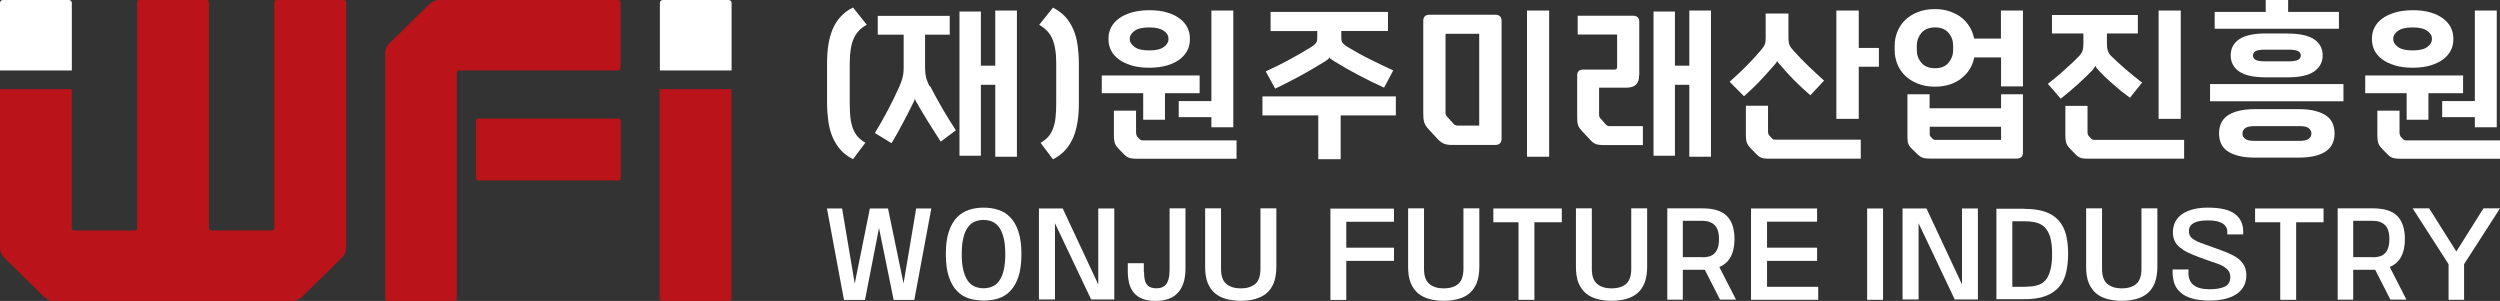
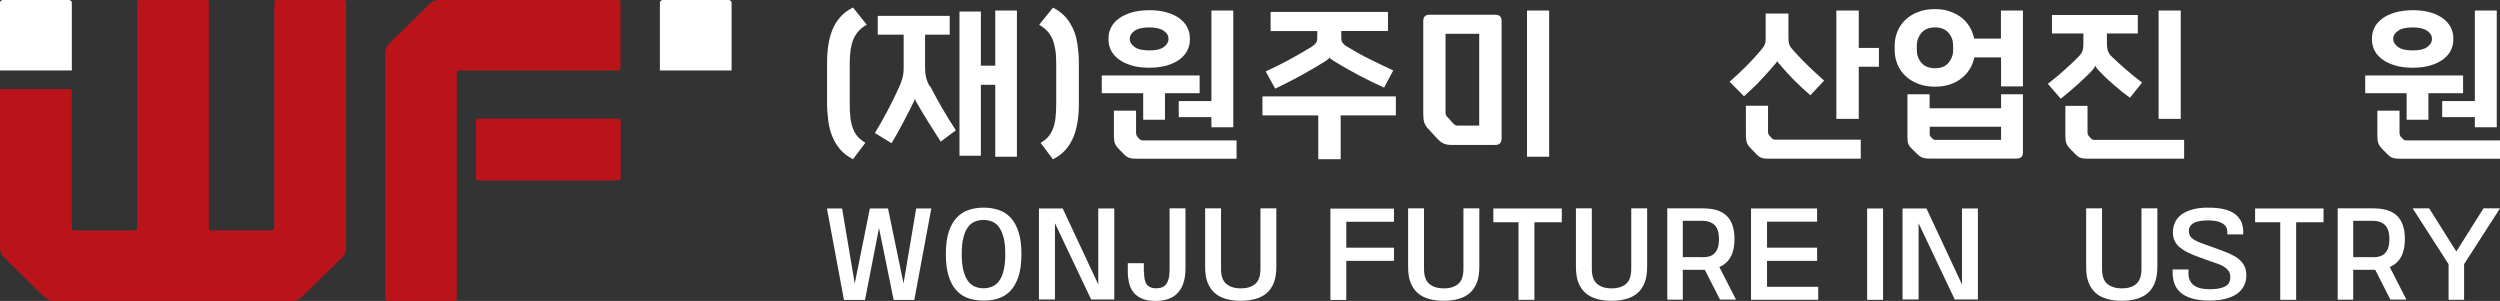
<svg xmlns="http://www.w3.org/2000/svg" width="216" height="26" viewBox="0 0 216 26" fill="none">
  <rect x="0" y="0" width="216" height="26" fill="#333333" stroke="none" />
  <g clip-path="url(#clip0_21_811)">
    <path d="M53.424 0H37.962C37.638 0 37.335 0.127 37.108 0.35L33.638 3.749C33.41 3.972 33.281 4.27 33.281 4.588V25.809C33.281 25.915 33.367 26 33.475 26H39.271C39.379 26 39.465 25.915 39.465 25.809V6.277C39.465 6.171 39.552 6.086 39.66 6.086H53.413C53.522 6.086 53.608 6.001 53.608 5.895V0.191C53.608 0.085 53.522 0 53.413 0H53.424Z" fill="#BA141A" />
    <path d="M29.907 0.191V21.412C29.907 21.73 29.777 22.028 29.55 22.251L26.09 25.649C25.863 25.872 25.561 26 25.236 26H4.671C4.347 26 4.044 25.872 3.817 25.649L0.357 22.251C0.13 22.028 0 21.73 0 21.412V7.7H6.196V19.723C6.196 19.829 6.282 19.914 6.39 19.914H11.656C11.764 19.914 11.85 19.829 11.85 19.723V0.191C11.85 0.085 11.937 0 12.045 0H17.851C17.959 0 18.046 0.085 18.046 0.191V19.712C18.046 19.819 18.133 19.904 18.241 19.904H23.506C23.614 19.904 23.701 19.819 23.701 19.712V0.191C23.701 0.085 23.787 0 23.895 0H29.691C29.799 0 29.886 0.085 29.886 0.191H29.907Z" fill="#BA141A" />
    <path d="M53.435 10.249H41.314C41.207 10.249 41.12 10.335 41.12 10.44V15.4C41.12 15.506 41.207 15.592 41.314 15.592H53.435C53.542 15.592 53.63 15.506 53.63 15.4V10.44C53.63 10.335 53.542 10.249 53.435 10.249Z" fill="#BA141A" />
-     <path d="M57.003 7.7H63.199V25.756C63.199 25.883 63.09 26 62.95 26H57.241C57.111 26 56.992 25.894 56.992 25.756V7.7H57.003Z" fill="#BA141A" />
    <path d="M57.252 0H62.961C63.091 0 63.209 0.106 63.209 0.244V6.086H57.014V0.244C57.014 0.117 57.122 0 57.263 0H57.252Z" fill="white" />
    <path d="M0.249 0H5.958C6.087 0 6.206 0.106 6.206 0.244V6.086H0V0.244C0 0.117 0.108 0 0.249 0Z" fill="white" />
    <path d="M76.725 18.013L78.066 24.492L79.158 18.013H80.466L78.996 25.915H77.212L75.947 19.702L74.736 25.915H72.919L71.448 18.013H72.757L73.849 24.503L75.157 18.013H76.703H76.725Z" fill="white" />
    <path d="M81.72 21.953C81.72 21.178 81.807 20.53 81.98 20.01C82.153 19.489 82.391 19.086 82.683 18.778C82.985 18.47 83.331 18.257 83.721 18.13C84.121 18.002 84.542 17.939 84.986 17.939C85.429 17.939 85.862 18.002 86.251 18.13C86.651 18.257 86.997 18.47 87.289 18.778C87.591 19.086 87.819 19.489 87.992 20.01C88.165 20.53 88.251 21.178 88.251 21.953C88.251 22.729 88.165 23.387 87.992 23.908C87.819 24.428 87.581 24.832 87.289 25.14C86.997 25.448 86.64 25.66 86.251 25.788C85.851 25.915 85.429 25.968 84.986 25.968C84.542 25.968 84.11 25.904 83.721 25.788C83.321 25.66 82.975 25.448 82.683 25.14C82.38 24.832 82.153 24.428 81.98 23.908C81.807 23.387 81.72 22.739 81.72 21.953ZM83.094 21.953C83.094 22.506 83.137 22.973 83.234 23.355C83.331 23.738 83.461 24.035 83.623 24.269C83.796 24.502 83.991 24.662 84.218 24.757C84.445 24.853 84.705 24.906 84.975 24.906C85.245 24.906 85.505 24.853 85.732 24.757C85.959 24.662 86.164 24.502 86.326 24.269C86.499 24.035 86.629 23.738 86.716 23.355C86.813 22.973 86.856 22.506 86.856 21.953C86.856 21.401 86.813 20.934 86.716 20.552C86.618 20.169 86.489 19.872 86.326 19.638C86.153 19.404 85.959 19.245 85.732 19.149C85.505 19.054 85.245 19.001 84.975 19.001C84.705 19.001 84.445 19.054 84.218 19.149C83.991 19.245 83.785 19.404 83.623 19.638C83.45 19.872 83.321 20.169 83.234 20.552C83.137 20.934 83.094 21.401 83.094 21.953Z" fill="white" />
    <path d="M96.274 18.013V25.873H94.274L91.149 19.288V25.873H89.765V18.013H91.819L94.89 24.577V18.013H96.274Z" fill="white" />
    <path d="M98.847 23.494C98.847 23.716 98.858 23.908 98.891 24.088C98.923 24.269 98.966 24.407 99.053 24.534C99.128 24.651 99.237 24.747 99.377 24.81C99.518 24.874 99.691 24.906 99.907 24.906C100.156 24.906 100.361 24.864 100.512 24.768C100.664 24.683 100.783 24.555 100.858 24.396C100.934 24.237 100.988 24.056 101.021 23.844C101.042 23.631 101.053 23.409 101.053 23.164V18.002H102.426V23.164C102.426 23.695 102.361 24.141 102.232 24.502C102.102 24.864 101.929 25.15 101.691 25.373C101.464 25.596 101.194 25.756 100.88 25.851C100.566 25.947 100.231 26 99.864 26C99.377 26 98.977 25.936 98.663 25.798C98.35 25.66 98.101 25.48 97.928 25.246C97.744 25.012 97.626 24.747 97.55 24.449C97.485 24.152 97.442 23.833 97.442 23.504V22.739H98.826V23.504L98.847 23.494Z" fill="white" />
    <path d="M105.497 23.228C105.497 23.844 105.648 24.279 105.962 24.534C106.265 24.789 106.686 24.917 107.205 24.917C107.724 24.917 108.146 24.789 108.449 24.534C108.751 24.279 108.903 23.844 108.903 23.228V18.002H110.276V23.047C110.276 23.589 110.2 24.046 110.06 24.428C109.908 24.8 109.703 25.108 109.433 25.331C109.162 25.564 108.838 25.724 108.459 25.83C108.081 25.936 107.67 25.989 107.205 25.989C106.74 25.989 106.319 25.936 105.94 25.83C105.562 25.724 105.237 25.564 104.967 25.331C104.697 25.097 104.491 24.8 104.34 24.428C104.189 24.056 104.124 23.589 104.124 23.047V18.002H105.497V23.228Z" fill="white" />
    <path d="M116.32 21.401H120.44V22.538H116.32V25.915H114.947V18.024H120.44V19.16H116.32V21.412V21.401Z" fill="white" />
    <path d="M123.035 23.228C123.035 23.844 123.186 24.279 123.5 24.534C123.802 24.789 124.224 24.917 124.743 24.917C125.262 24.917 125.684 24.789 125.986 24.534C126.289 24.279 126.441 23.844 126.441 23.228V18.002H127.814V23.047C127.814 23.589 127.738 24.046 127.598 24.428C127.446 24.8 127.241 25.108 126.97 25.331C126.7 25.564 126.376 25.724 125.997 25.83C125.619 25.936 125.197 25.989 124.743 25.989C124.289 25.989 123.856 25.936 123.478 25.83C123.1 25.724 122.775 25.564 122.505 25.331C122.235 25.097 122.029 24.8 121.878 24.428C121.726 24.056 121.661 23.589 121.661 23.047V18.002H123.035V23.228Z" fill="white" />
    <path d="M129.025 18.013H134.939V19.203H132.571V25.904H131.198V19.203H129.025V18.013Z" fill="white" />
    <path d="M137.534 23.228C137.534 23.844 137.685 24.279 137.999 24.534C138.302 24.789 138.723 24.917 139.242 24.917C139.761 24.917 140.183 24.789 140.486 24.534C140.789 24.279 140.94 23.844 140.94 23.228V18.002H142.313V23.047C142.313 23.589 142.238 24.046 142.097 24.428C141.946 24.8 141.74 25.108 141.47 25.331C141.2 25.564 140.875 25.724 140.497 25.83C140.118 25.936 139.697 25.989 139.242 25.989C138.788 25.989 138.356 25.936 137.977 25.83C137.599 25.724 137.275 25.564 137.004 25.331C136.734 25.097 136.529 24.8 136.377 24.428C136.226 24.056 136.161 23.589 136.161 23.047V18.002H137.534V23.228Z" fill="white" />
    <path d="M147.114 18.002C148.055 18.002 148.747 18.215 149.19 18.65C149.633 19.086 149.86 19.755 149.86 20.658C149.86 21.89 149.428 22.697 148.552 23.069L149.99 25.883H148.606L147.298 23.313H145.395V25.894H144.054V18.002H147.125H147.114ZM147.06 22.23C147.287 22.23 147.492 22.208 147.676 22.155C147.86 22.102 148.011 22.017 148.13 21.89C148.26 21.762 148.357 21.603 148.422 21.401C148.487 21.199 148.52 20.955 148.52 20.658C148.52 20.084 148.39 19.68 148.13 19.436C147.871 19.192 147.514 19.075 147.06 19.075H145.395V22.219H147.06V22.23Z" fill="white" />
    <path d="M157.094 24.768V25.904H151.288V18.013H156.997V19.15H152.672V21.401H156.997V22.538H152.672V24.779H157.105L157.094 24.768Z" fill="white" />
    <path d="M162.695 18.013V25.904H161.321V18.013H162.695Z" fill="white" />
    <path d="M170.89 18.013V25.873H168.89L165.765 19.288V25.873H164.381V18.013H166.447L169.517 24.577V18.013H170.901H170.89Z" fill="white" />
-     <path d="M174.891 18.045C175.616 18.045 176.221 18.13 176.708 18.3C177.194 18.47 177.583 18.725 177.875 19.054C178.167 19.383 178.373 19.787 178.502 20.275C178.621 20.753 178.686 21.306 178.686 21.922C178.686 22.538 178.621 23.101 178.502 23.589C178.383 24.078 178.167 24.492 177.875 24.821C177.583 25.15 177.194 25.405 176.708 25.586C176.221 25.767 175.616 25.851 174.891 25.851H172.491V18.034H174.891V18.045ZM175.042 24.768C175.388 24.768 175.713 24.736 175.983 24.662C176.264 24.587 176.502 24.45 176.697 24.248C176.891 24.035 177.043 23.748 177.14 23.377C177.248 23.005 177.302 22.516 177.302 21.922C177.302 21.327 177.248 20.86 177.14 20.498C177.032 20.137 176.87 19.851 176.664 19.638C176.459 19.436 176.21 19.298 175.907 19.224C175.605 19.15 175.27 19.118 174.891 19.118H173.864V24.779H175.042V24.768Z" fill="white" />
    <path d="M181.616 23.228C181.616 23.844 181.768 24.279 182.081 24.534C182.395 24.789 182.806 24.917 183.325 24.917C183.844 24.917 184.266 24.789 184.568 24.534C184.871 24.279 185.022 23.844 185.022 23.228V18.002H186.396V23.047C186.396 23.589 186.32 24.046 186.179 24.428C186.028 24.8 185.823 25.108 185.552 25.331C185.282 25.564 184.958 25.724 184.579 25.83C184.201 25.936 183.79 25.989 183.325 25.989C182.86 25.989 182.438 25.936 182.06 25.83C181.681 25.724 181.357 25.564 181.087 25.331C180.816 25.097 180.611 24.8 180.46 24.428C180.308 24.056 180.243 23.589 180.243 23.047V18.002H181.616V23.228Z" fill="white" />
    <path d="M189.077 23.547C189.077 24.046 189.228 24.407 189.542 24.64C189.845 24.874 190.31 24.991 190.904 24.991C191.456 24.991 191.899 24.917 192.213 24.768C192.526 24.619 192.699 24.343 192.699 23.95C192.699 23.716 192.645 23.525 192.526 23.377C192.407 23.228 192.267 23.111 192.094 23.005C191.921 22.909 191.726 22.824 191.531 22.761C191.337 22.697 191.142 22.633 190.969 22.569L189.942 22.198C189.607 22.07 189.304 21.953 189.034 21.815C188.763 21.688 188.536 21.539 188.342 21.38C188.147 21.221 187.996 21.04 187.898 20.828C187.801 20.615 187.736 20.381 187.736 20.095C187.736 19.776 187.801 19.479 187.92 19.213C188.039 18.948 188.234 18.725 188.482 18.534C188.731 18.353 189.045 18.204 189.434 18.098C189.812 17.992 190.256 17.939 190.764 17.939C191.834 17.939 192.613 18.119 193.088 18.48C193.564 18.841 193.813 19.341 193.813 19.989V20.254H192.44V20.031C192.44 19.702 192.288 19.457 191.996 19.288C191.704 19.118 191.304 19.043 190.785 19.043C190.558 19.043 190.342 19.054 190.137 19.086C189.931 19.118 189.758 19.16 189.607 19.235C189.455 19.309 189.337 19.404 189.25 19.521C189.164 19.638 189.12 19.787 189.12 19.957C189.12 20.137 189.164 20.297 189.239 20.413C189.315 20.53 189.434 20.636 189.596 20.732C189.758 20.828 189.942 20.913 190.169 20.997C190.396 21.082 190.656 21.178 190.948 21.274L191.964 21.645C192.332 21.773 192.645 21.911 192.905 22.049C193.175 22.187 193.391 22.336 193.564 22.506C193.737 22.676 193.867 22.867 193.953 23.069C194.04 23.281 194.083 23.525 194.083 23.791C194.083 24.12 194.018 24.407 193.889 24.672C193.759 24.938 193.564 25.172 193.305 25.363C193.045 25.554 192.71 25.703 192.31 25.809C191.91 25.915 191.434 25.968 190.894 25.968C190.277 25.968 189.769 25.904 189.358 25.777C188.947 25.649 188.623 25.48 188.385 25.256C188.136 25.034 187.963 24.779 187.866 24.492C187.769 24.194 187.715 23.886 187.715 23.557V23.281H189.088V23.525L189.077 23.547Z" fill="white" />
    <path d="M194.84 18.013H200.754V19.203H198.387V25.904H197.013V19.203H194.84V18.013Z" fill="white" />
    <path d="M205.036 18.002C205.977 18.002 206.669 18.215 207.112 18.65C207.555 19.086 207.783 19.755 207.783 20.658C207.783 21.89 207.35 22.697 206.474 23.069L207.912 25.883H206.528L205.22 23.313H203.317V25.894H201.976V18.002H205.047H205.036ZM204.982 22.23C205.209 22.23 205.415 22.208 205.598 22.155C205.782 22.102 205.934 22.017 206.053 21.89C206.182 21.762 206.28 21.603 206.344 21.401C206.409 21.199 206.442 20.955 206.442 20.658C206.442 20.084 206.312 19.68 206.053 19.436C205.793 19.192 205.436 19.075 204.982 19.075H203.317V22.219H204.982V22.23Z" fill="white" />
    <path d="M214.573 18.002H216L212.897 22.824V25.904H211.556V22.824L208.453 18.002H209.88L212.226 21.73L214.573 18.002Z" fill="white" />
    <path d="M73.698 13.754C73.254 13.531 72.897 13.255 72.606 12.926C72.324 12.597 72.097 12.235 71.924 11.821C71.751 11.407 71.632 10.961 71.567 10.472C71.503 9.984 71.459 9.463 71.459 8.922V5.459C71.459 4.907 71.492 4.387 71.567 3.909C71.632 3.42 71.762 2.974 71.924 2.56C72.097 2.146 72.324 1.784 72.606 1.466C72.887 1.147 73.254 0.871 73.698 0.648L74.887 2.135C74.627 2.284 74.4 2.454 74.216 2.645C74.033 2.836 73.881 3.07 73.762 3.324C73.644 3.59 73.557 3.898 73.503 4.248C73.449 4.599 73.416 5.003 73.416 5.459V8.922C73.416 9.421 73.438 9.856 73.481 10.207C73.525 10.568 73.6 10.876 73.708 11.141C73.817 11.407 73.946 11.63 74.119 11.821C74.292 12.012 74.508 12.182 74.768 12.331L73.708 13.743L73.698 13.754Z" fill="white" />
    <path d="M80.358 7.435C80.682 8.051 81.028 8.698 81.418 9.368C81.807 10.037 82.196 10.663 82.585 11.258L81.277 12.235C80.931 11.694 80.574 11.141 80.217 10.568C79.861 9.994 79.525 9.431 79.201 8.868C79.169 8.815 79.147 8.773 79.115 8.72C79.093 8.667 79.071 8.603 79.05 8.518C79.028 8.603 79.007 8.677 78.985 8.72C78.963 8.773 78.942 8.815 78.909 8.868C78.617 9.463 78.325 10.047 78.012 10.621C77.709 11.205 77.385 11.789 77.028 12.373L75.59 11.492C75.968 10.876 76.347 10.217 76.703 9.527C77.071 8.837 77.395 8.167 77.687 7.52C77.817 7.233 77.914 6.967 77.979 6.712C78.044 6.457 78.077 6.171 78.077 5.841V2.995H75.838V1.37H82.056V2.995H79.925V5.841C79.925 6.171 79.958 6.447 80.012 6.68C80.066 6.914 80.174 7.18 80.315 7.456L80.358 7.435ZM84.748 0.998V5.671H85.991V0.913H87.862V13.542H85.991V7.328H84.748V13.457H82.899V0.998H84.748Z" fill="white" />
    <path d="M89.905 12.341C90.165 12.193 90.381 12.023 90.554 11.832C90.727 11.64 90.857 11.407 90.965 11.152C91.073 10.886 91.149 10.578 91.192 10.217C91.235 9.856 91.257 9.431 91.257 8.932V5.47C91.257 5.013 91.235 4.599 91.17 4.259C91.116 3.908 91.03 3.6 90.911 3.335C90.792 3.069 90.641 2.846 90.457 2.655C90.273 2.464 90.046 2.294 89.786 2.145L90.976 0.658C91.419 0.881 91.776 1.158 92.068 1.476C92.349 1.795 92.576 2.167 92.749 2.57C92.922 2.984 93.041 3.431 93.106 3.919C93.171 4.408 93.214 4.928 93.214 5.47V8.932C93.214 9.484 93.181 10.005 93.106 10.483C93.03 10.961 92.922 11.417 92.749 11.832C92.576 12.246 92.349 12.618 92.068 12.936C91.787 13.265 91.419 13.531 90.976 13.765L89.916 12.352L89.905 12.341Z" fill="white" />
    <path d="M98.772 10.345V8.051H95.193V6.521H103.648V8.051H100.653V10.345H98.782H98.772ZM99.312 0.882C99.896 0.882 100.404 0.945 100.848 1.083C101.291 1.211 101.648 1.391 101.94 1.614C102.232 1.837 102.448 2.092 102.588 2.379C102.729 2.666 102.805 2.963 102.805 3.271V3.452C102.805 3.77 102.729 4.068 102.588 4.355C102.448 4.641 102.221 4.896 101.94 5.119C101.648 5.342 101.28 5.512 100.848 5.65C100.404 5.778 99.896 5.852 99.312 5.852C98.728 5.852 98.188 5.788 97.755 5.65C97.312 5.512 96.944 5.342 96.652 5.119C96.36 4.896 96.133 4.641 95.993 4.355C95.852 4.068 95.776 3.76 95.776 3.452V3.271C95.776 2.963 95.852 2.666 95.993 2.379C96.133 2.092 96.36 1.837 96.652 1.614C96.944 1.391 97.312 1.221 97.755 1.083C98.198 0.956 98.718 0.882 99.312 0.882ZM106.838 12.118V13.712H98.198C97.885 13.712 97.658 13.68 97.507 13.616C97.355 13.552 97.204 13.435 97.052 13.266L96.663 12.873C96.587 12.788 96.512 12.703 96.458 12.628C96.404 12.554 96.36 12.469 96.328 12.384C96.296 12.299 96.274 12.193 96.263 12.087C96.252 11.97 96.241 11.832 96.241 11.662V9.559H98.155V11.46C98.155 11.588 98.188 11.694 98.242 11.789L98.48 12.044C98.48 12.044 98.555 12.097 98.588 12.108C98.62 12.118 98.685 12.129 98.761 12.129H106.816L106.838 12.118ZM100.956 3.314C100.956 3.08 100.826 2.857 100.556 2.666C100.296 2.475 99.874 2.369 99.301 2.369C98.728 2.369 98.296 2.464 98.025 2.666C97.755 2.857 97.615 3.08 97.615 3.314V3.399C97.615 3.632 97.755 3.855 98.025 4.057C98.296 4.259 98.718 4.355 99.301 4.355C99.885 4.355 100.285 4.259 100.556 4.057C100.815 3.855 100.956 3.643 100.956 3.399V3.314ZM101.842 8.73H104.664V0.913H106.556V10.993H104.664V10.122H101.842V8.741V8.73Z" fill="white" />
    <path d="M113.898 13.754V9.973H109.076V8.327H120.602V9.973H115.834V13.754H113.898ZM109.757 1.03H119.921V2.677H115.888V3.144C115.888 3.261 115.888 3.367 115.898 3.441C115.909 3.516 115.931 3.601 115.974 3.664C116.017 3.728 116.071 3.792 116.136 3.845C116.201 3.909 116.288 3.972 116.396 4.036C117.023 4.418 117.672 4.779 118.342 5.109C119.002 5.438 119.683 5.767 120.375 6.086L119.585 7.573C118.829 7.233 118.083 6.861 117.358 6.479C116.634 6.096 115.942 5.703 115.271 5.289C115.163 5.215 115.077 5.151 115.001 5.109C114.936 5.066 114.882 5.013 114.871 4.939C114.85 5.013 114.806 5.066 114.742 5.119C114.677 5.172 114.59 5.226 114.493 5.3C113.109 6.16 111.671 6.946 110.179 7.658L109.357 6.171C110.103 5.831 110.806 5.48 111.444 5.13C112.092 4.779 112.709 4.418 113.314 4.047C113.412 3.983 113.498 3.919 113.563 3.855C113.628 3.792 113.682 3.739 113.725 3.675C113.768 3.611 113.79 3.537 113.801 3.452C113.801 3.367 113.812 3.271 113.812 3.154V2.687H109.779V1.03H109.757Z" fill="white" />
    <path d="M125.532 12.522C125.359 12.522 125.219 12.522 125.1 12.501C124.981 12.49 124.873 12.458 124.765 12.416C124.667 12.373 124.57 12.32 124.484 12.257C124.397 12.193 124.289 12.097 124.181 11.98L123.446 11.184C123.348 11.078 123.262 10.982 123.208 10.886C123.143 10.801 123.1 10.706 123.067 10.61C123.035 10.515 123.013 10.408 122.991 10.281C122.981 10.153 122.97 10.005 122.97 9.824V1.816C122.97 1.455 123.143 1.274 123.5 1.274H129.198C129.555 1.274 129.738 1.455 129.738 1.816V11.959C129.738 12.331 129.555 12.522 129.198 12.522H125.543H125.532ZM127.803 10.854V2.921H124.894V9.707C124.894 9.792 124.894 9.867 124.927 9.93C124.948 9.994 124.992 10.058 125.078 10.132L125.586 10.695C125.651 10.759 125.716 10.812 125.77 10.823C125.824 10.844 125.889 10.854 125.954 10.854H127.803ZM133.847 0.913V13.542H131.933V0.913H133.847Z" fill="white" />
-     <path d="M141.621 6.511C141.621 7.222 141.264 7.573 140.54 7.573H138.161V9.92C138.161 10.069 138.215 10.185 138.313 10.27L138.745 10.759C138.745 10.759 138.842 10.844 138.886 10.865C138.929 10.886 138.994 10.897 139.07 10.897H141.946V12.533H138.572C138.269 12.533 138.042 12.501 137.88 12.448C137.718 12.384 137.534 12.257 137.35 12.033L136.691 11.332C136.604 11.237 136.529 11.141 136.475 11.067C136.42 10.993 136.377 10.908 136.345 10.812C136.312 10.716 136.291 10.621 136.28 10.504C136.28 10.387 136.269 10.249 136.269 10.069V6.511C136.269 6.181 136.442 6.011 136.799 6.011H139.513C139.653 6.011 139.718 5.937 139.718 5.778V2.984H136.312V1.359H141.081C141.448 1.359 141.632 1.54 141.632 1.901V6.511H141.621ZM144.714 0.998V5.671H145.957V0.913H147.828V13.542H145.957V7.328H144.714V13.457H142.865V0.998H144.714Z" fill="white" />
    <path d="M154.921 4.333C155.342 4.801 155.775 5.257 156.218 5.682C156.661 6.107 157.126 6.542 157.602 6.967L156.413 8.231C155.915 7.796 155.45 7.371 155.029 6.946C154.607 6.521 154.196 6.075 153.807 5.608C153.742 5.533 153.677 5.47 153.645 5.427C153.601 5.385 153.569 5.321 153.537 5.247C153.537 5.31 153.504 5.374 153.461 5.427C153.418 5.48 153.364 5.544 153.299 5.618C152.888 6.096 152.477 6.553 152.066 6.988C151.655 7.424 151.19 7.859 150.682 8.316L149.439 7.063C149.968 6.596 150.455 6.139 150.898 5.693C151.342 5.247 151.763 4.79 152.153 4.323C152.228 4.227 152.304 4.131 152.358 4.057C152.412 3.983 152.455 3.898 152.488 3.813C152.52 3.728 152.542 3.643 152.542 3.558C152.542 3.473 152.553 3.367 152.553 3.229V1.168H154.521V3.229C154.521 3.484 154.542 3.685 154.596 3.845C154.65 3.993 154.758 4.163 154.931 4.333H154.921ZM160.77 12.076V13.711H152.823C152.52 13.711 152.293 13.68 152.153 13.616C152.001 13.552 151.85 13.435 151.698 13.265L151.266 12.819C151.19 12.734 151.115 12.649 151.061 12.575C151.006 12.501 150.963 12.416 150.931 12.331C150.898 12.246 150.877 12.14 150.866 12.033C150.855 11.917 150.844 11.778 150.844 11.609V9.134H152.758V11.354C152.758 11.502 152.791 11.609 152.845 11.683L153.126 11.98C153.169 12.044 153.255 12.065 153.407 12.065H160.759L160.77 12.076ZM160.597 0.913V4.142H162.338V5.767H160.597V10.27H158.662V0.913H160.597Z" fill="white" />
    <path d="M174.783 0.913V7.466H172.891V4.96H170.577C170.512 5.31 170.382 5.64 170.198 5.948C170.015 6.256 169.777 6.521 169.485 6.755C169.193 6.989 168.858 7.169 168.468 7.297C168.079 7.424 167.658 7.488 167.182 7.488C166.63 7.488 166.144 7.403 165.711 7.233C165.279 7.063 164.922 6.84 164.619 6.553C164.317 6.266 164.089 5.926 163.938 5.555C163.787 5.172 163.7 4.779 163.7 4.355V3.94C163.7 3.515 163.776 3.112 163.938 2.73C164.089 2.347 164.317 2.007 164.619 1.721C164.922 1.434 165.279 1.2 165.711 1.041C166.144 0.871 166.63 0.786 167.182 0.786C167.647 0.786 168.079 0.85 168.468 0.988C168.858 1.126 169.193 1.296 169.485 1.529C169.766 1.752 170.004 2.029 170.188 2.337C170.371 2.655 170.501 2.984 170.566 3.335H172.88V0.913H174.772H174.783ZM166.728 9.357H172.891V8.146H174.783V13.181C174.783 13.52 174.599 13.701 174.232 13.701H166.76C166.457 13.701 166.241 13.669 166.09 13.616C165.949 13.563 165.787 13.446 165.603 13.265L165.225 12.894C165.149 12.819 165.073 12.745 165.019 12.671C164.965 12.607 164.922 12.533 164.89 12.458C164.857 12.384 164.836 12.299 164.825 12.203C164.814 12.108 164.803 11.991 164.803 11.853V8.146H166.717V9.357H166.728ZM168.75 3.93C168.75 3.505 168.62 3.144 168.35 2.836C168.09 2.528 167.701 2.368 167.193 2.368C166.684 2.368 166.284 2.528 166.014 2.836C165.755 3.144 165.614 3.515 165.614 3.93V4.344C165.614 4.758 165.744 5.119 166.014 5.427C166.274 5.735 166.674 5.895 167.193 5.895C167.712 5.895 168.09 5.735 168.35 5.427C168.609 5.119 168.75 4.758 168.75 4.344V3.93ZM172.891 12.097V10.95H166.728V11.609C166.728 11.694 166.76 11.778 166.836 11.842L166.987 12.002C167.052 12.065 167.128 12.086 167.214 12.086H172.902L172.891 12.097Z" fill="white" />
    <path d="M182.038 2.846V3.728C182.038 3.983 182.06 4.195 182.114 4.365C182.168 4.535 182.254 4.694 182.395 4.832C182.557 4.992 182.741 5.162 182.957 5.363C183.173 5.555 183.4 5.756 183.638 5.969C183.876 6.171 184.125 6.383 184.374 6.585C184.622 6.787 184.86 6.967 185.076 7.137L184.028 8.444C183.79 8.274 183.541 8.082 183.282 7.881C183.022 7.668 182.773 7.456 182.535 7.243C182.287 7.031 182.06 6.819 181.833 6.606C181.616 6.394 181.433 6.203 181.281 6.043C181.227 5.98 181.184 5.926 181.141 5.863C181.097 5.799 181.065 5.735 181.043 5.671C181.022 5.735 180.989 5.799 180.935 5.863C180.881 5.926 180.838 5.98 180.805 6.043C180.643 6.213 180.459 6.404 180.232 6.617C180.016 6.829 179.778 7.052 179.53 7.275C179.281 7.498 179.032 7.711 178.773 7.934C178.524 8.146 178.275 8.348 178.048 8.529L176.935 7.243C177.162 7.052 177.4 6.861 177.659 6.659C177.908 6.457 178.146 6.245 178.383 6.033C178.621 5.82 178.838 5.618 179.054 5.417C179.27 5.215 179.465 5.024 179.627 4.854C179.778 4.694 179.876 4.535 179.93 4.386C179.984 4.227 180.005 4.025 180.005 3.77V2.889H177.291V1.296H184.709V2.889H182.027L182.038 2.846ZM188.709 12.076V13.711H180.405C180.092 13.711 179.865 13.68 179.713 13.616C179.562 13.552 179.411 13.435 179.259 13.265L178.87 12.873C178.794 12.787 178.719 12.703 178.665 12.628C178.611 12.554 178.567 12.469 178.535 12.384C178.502 12.299 178.481 12.193 178.47 12.086C178.459 11.97 178.448 11.832 178.448 11.662V9.145H180.362V11.417C180.362 11.566 180.395 11.672 180.47 11.747L180.697 12.002C180.697 12.002 180.773 12.055 180.805 12.065C180.838 12.076 180.903 12.086 180.978 12.086H188.699L188.709 12.076ZM188.417 0.913V10.27H186.504V0.913H188.417Z" fill="white" />
-     <path d="M190.948 8.752V7.265H202.474V8.752H190.948ZM191.348 2.485V1.03H195.759V0H197.695V1.03H202.084V2.485H191.348ZM198.635 9.431C199.197 9.431 199.673 9.484 200.062 9.591C200.452 9.697 200.765 9.835 201.014 10.015C201.263 10.196 201.436 10.419 201.544 10.674C201.652 10.929 201.706 11.226 201.706 11.534C201.706 11.842 201.652 12.118 201.544 12.373C201.436 12.628 201.252 12.851 201.014 13.032C200.765 13.212 200.452 13.361 200.062 13.457C199.673 13.563 199.197 13.616 198.635 13.616H194.808C194.245 13.616 193.77 13.563 193.38 13.457C192.98 13.351 192.667 13.212 192.418 13.032C192.169 12.851 191.996 12.628 191.888 12.373C191.78 12.118 191.726 11.842 191.726 11.534C191.726 11.226 191.78 10.929 191.888 10.674C191.996 10.419 192.18 10.196 192.418 10.015C192.667 9.835 192.98 9.686 193.38 9.591C193.77 9.484 194.256 9.431 194.808 9.431H198.635ZM197.662 2.9C198.689 2.9 199.457 3.069 199.944 3.399C200.43 3.728 200.679 4.195 200.679 4.779C200.679 5.364 200.43 5.831 199.944 6.171C199.457 6.511 198.689 6.681 197.662 6.681H195.77C194.71 6.681 193.943 6.511 193.456 6.171C192.969 5.831 192.732 5.364 192.732 4.779C192.732 4.195 192.969 3.739 193.456 3.399C193.943 3.059 194.71 2.889 195.759 2.889H197.651L197.662 2.9ZM198.668 12.172C199.057 12.172 199.327 12.108 199.479 11.991C199.63 11.864 199.706 11.715 199.706 11.545C199.706 11.354 199.63 11.205 199.479 11.078C199.327 10.95 199.057 10.897 198.668 10.897H194.786C194.397 10.897 194.126 10.961 193.975 11.078C193.824 11.205 193.748 11.354 193.748 11.545C193.748 11.736 193.824 11.874 193.975 11.991C194.126 12.118 194.397 12.172 194.786 12.172H198.668ZM197.738 5.3C198.116 5.3 198.387 5.257 198.549 5.172C198.711 5.087 198.787 4.96 198.787 4.79C198.787 4.62 198.711 4.503 198.549 4.418C198.387 4.333 198.116 4.291 197.738 4.291H195.683C195.305 4.291 195.035 4.333 194.883 4.418C194.732 4.503 194.656 4.631 194.656 4.79C194.656 4.949 194.732 5.087 194.883 5.172C195.035 5.257 195.305 5.3 195.683 5.3H197.738Z" fill="white" />
    <path d="M207.934 10.345V8.051H204.355V6.521H212.81V8.051H209.815V10.345H207.945H207.934ZM208.475 0.882C209.058 0.882 209.567 0.945 210.01 1.083C210.453 1.211 210.81 1.391 211.102 1.614C211.394 1.837 211.61 2.092 211.751 2.379C211.891 2.666 211.967 2.963 211.967 3.271V3.452C211.967 3.77 211.891 4.068 211.751 4.355C211.61 4.641 211.383 4.896 211.102 5.119C210.81 5.342 210.442 5.512 210.01 5.65C209.567 5.778 209.058 5.852 208.475 5.852C207.891 5.852 207.35 5.788 206.918 5.65C206.474 5.512 206.107 5.342 205.815 5.119C205.523 4.896 205.296 4.641 205.155 4.355C205.015 4.068 204.939 3.76 204.939 3.452V3.271C204.939 2.963 205.015 2.666 205.155 2.379C205.296 2.092 205.523 1.837 205.815 1.614C206.107 1.391 206.474 1.221 206.918 1.083C207.361 0.956 207.88 0.882 208.475 0.882ZM216 12.118V13.712H207.361C207.047 13.712 206.82 13.68 206.669 13.616C206.517 13.552 206.366 13.435 206.215 13.266L205.825 12.873C205.75 12.788 205.674 12.703 205.62 12.628C205.566 12.554 205.523 12.469 205.49 12.384C205.458 12.299 205.436 12.193 205.425 12.087C205.415 11.97 205.404 11.832 205.404 11.662V9.559H207.318V11.46C207.318 11.588 207.35 11.694 207.404 11.789L207.642 12.044C207.642 12.044 207.718 12.097 207.75 12.108C207.783 12.118 207.847 12.129 207.923 12.129H215.978L216 12.118ZM210.118 3.314C210.118 3.08 209.988 2.857 209.718 2.666C209.458 2.475 209.037 2.369 208.464 2.369C207.891 2.369 207.458 2.464 207.188 2.666C206.918 2.857 206.777 3.08 206.777 3.314V3.399C206.777 3.632 206.918 3.855 207.188 4.057C207.458 4.259 207.88 4.355 208.464 4.355C209.048 4.355 209.448 4.259 209.718 4.057C209.988 3.855 210.118 3.643 210.118 3.399V3.314ZM211.005 8.73H213.827V0.913H215.719V10.993H213.827V10.122H211.005V8.741V8.73Z" fill="white" />
  </g>
  <defs>
    <clipPath id="clip0_21_811">
      <rect width="216" height="26" fill="white" />
    </clipPath>
  </defs>
</svg>